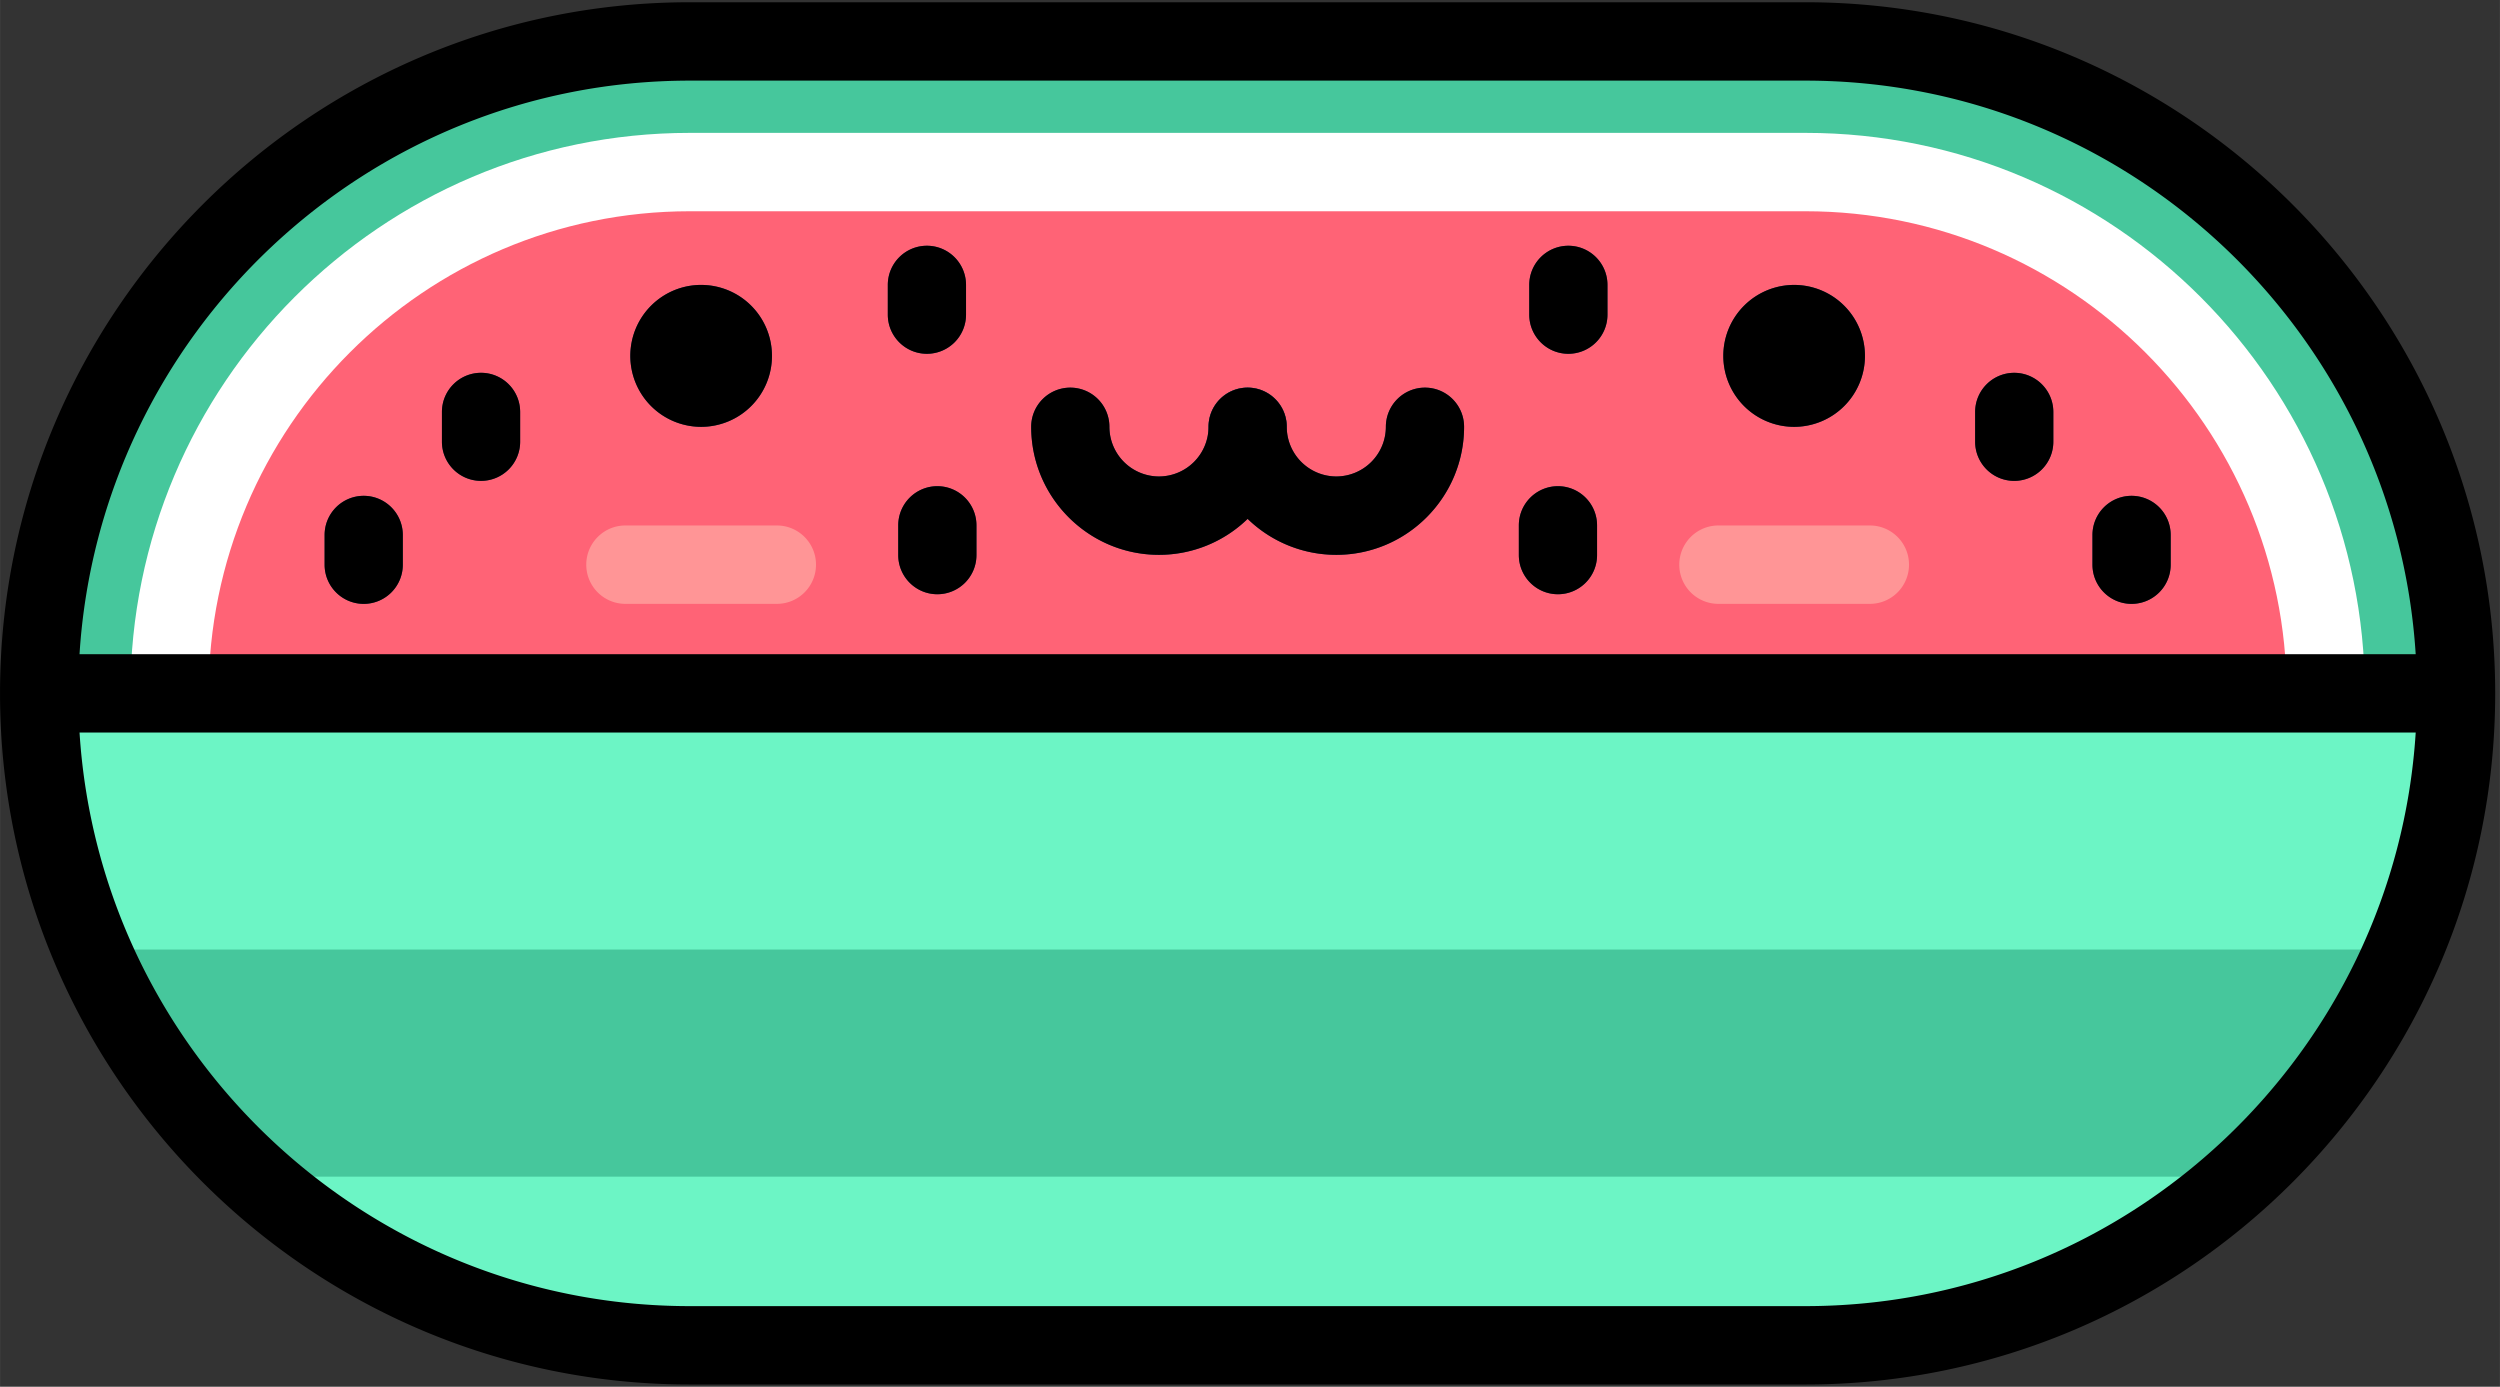
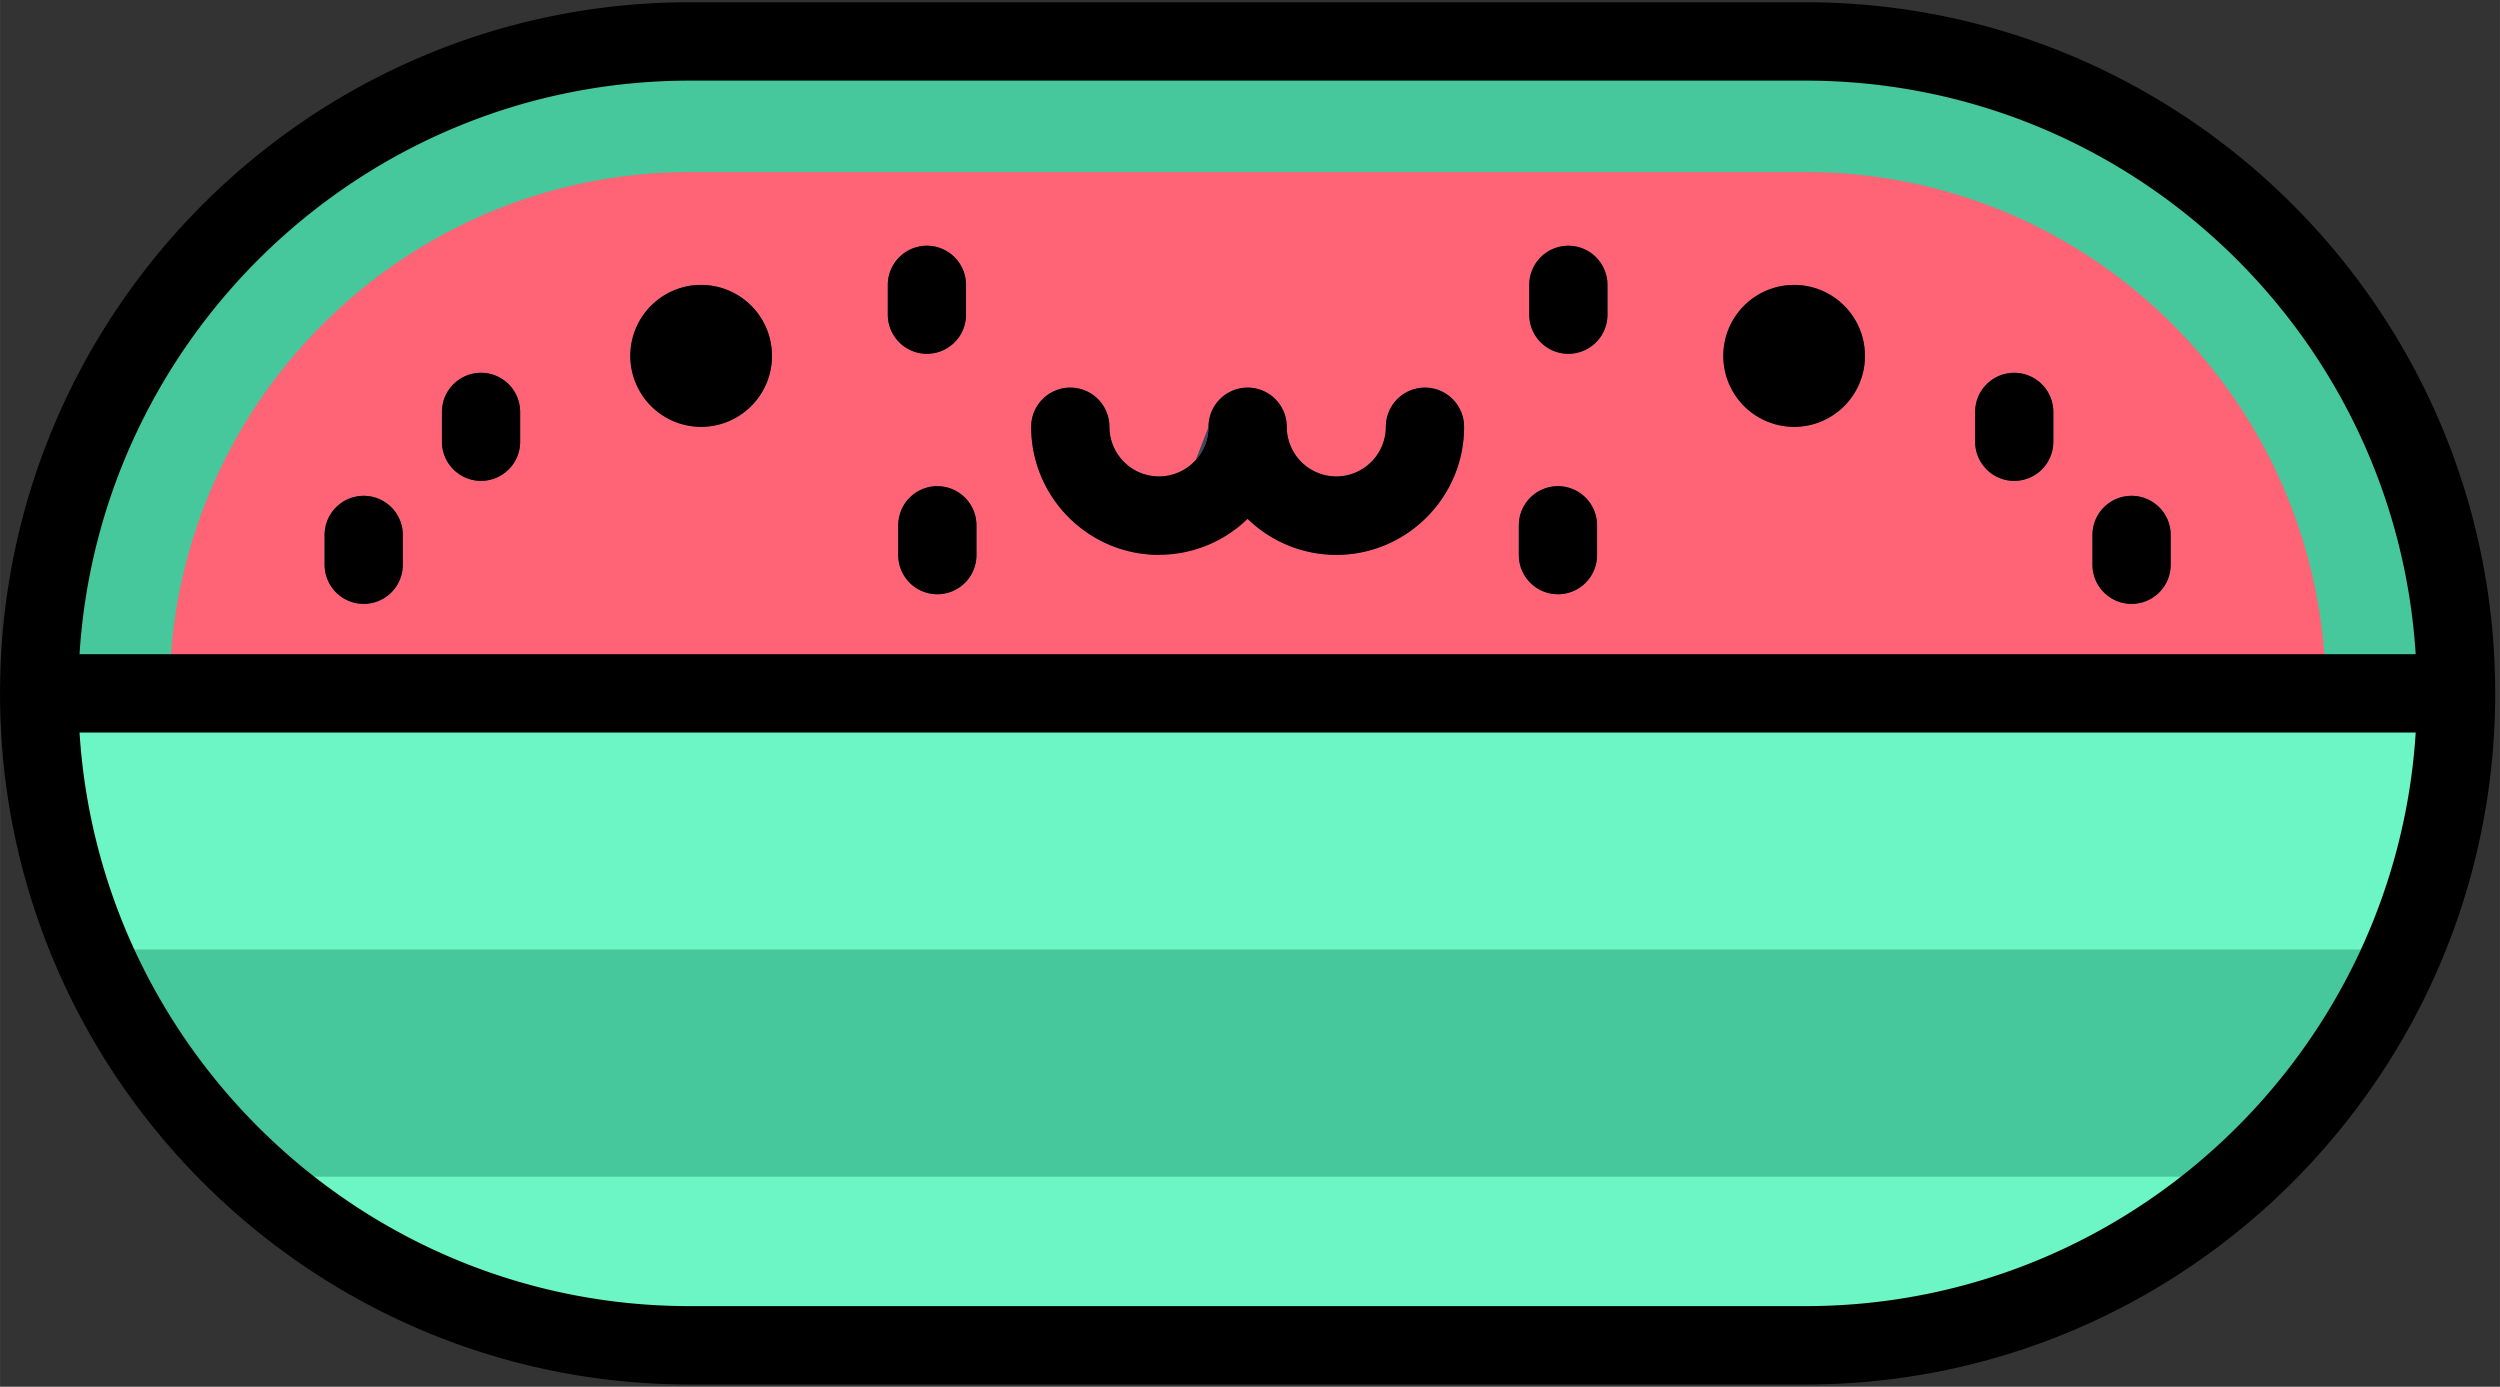
<svg xmlns="http://www.w3.org/2000/svg" class="icon" width="200px" height="110.94px" viewBox="0 0 1846 1024" version="1.1">
  <rect x="0" y="0" width="1846" height="1024" fill="#333333" stroke="none" />
  <path d="M1333.133 993.41c265.36 0 480.472-215.53 480.472-481.41 0-265.879-215.112-481.41-480.472-481.41H509.346C244 30.59 28.874 246.135 28.874 512c0 265.865 215.127 481.41 480.472 481.41h823.786z" fill="#46C79C" />
  <path d="M125.144 512c0-212.271 172.349-384.937 384.202-384.937h823.786c211.867 0 384.216 172.667 384.216 384.937H125.13z" fill="#FF6376" />
-   <path d="M1746.223 512h-57.762c0-196.305-159.398-356.006-355.328-356.006H509.346c-195.916 0-355.314 159.701-355.314 356.006H96.27c0-228.222 185.301-413.883 413.076-413.883h823.786c227.775 0 413.09 185.661 413.09 413.883z" fill="#FFFFFF" />
  <path d="M509.346 993.41h823.786c124.106 0 237.222-47.162 322.488-124.553H186.873c85.252 77.391 198.368 124.553 322.473 124.553zM28.874 512c0 67.151 13.745 131.072 38.523 189.137h1707.686a480.588 480.588 0 0 0 38.523-189.137H28.874z" fill="#6CF5C5" />
  <path d="M465.43 262.793a52.397 52.296 90 1 0 104.592 0 52.397 52.296 90 1 0-104.592 0Z" fill="#3F4963" />
  <path d="M1272.5 262.793a52.397 52.296 90 1 0 104.592 0 52.397 52.296 90 1 0-104.592 0Z" fill="#3F4963" />
-   <path d="M573.656 445.902h-111.89a28.903 28.903 0 0 1-28.874-28.932c0-15.98 12.937-28.946 28.874-28.946h111.89c15.951 0 28.874 12.966 28.874 28.946a28.903 28.903 0 0 1-28.874 28.932zM1380.741 445.902h-111.876a28.903 28.903 0 0 1-28.874-28.932c0-15.98 12.923-28.946 28.874-28.946h111.876c15.951 0 28.888 12.966 28.888 28.946a28.903 28.903 0 0 1-28.888 28.932z" fill="#FF9596" />
-   <path d="M855.776 409.701c-52.022 0-94.352-42.402-94.352-94.54 0-15.98 12.937-28.932 28.888-28.932s28.874 12.951 28.874 28.932a36.677 36.677 0 0 0 36.59 36.677 36.677 36.677 0 0 0 36.604-36.677c0-15.98 12.923-28.932 28.874-28.932 15.951 0 28.888 12.951 28.888 28.932 0 52.123-42.33 94.54-94.367 94.54z" fill="#3F4963" />
+   <path d="M855.776 409.701c-52.022 0-94.352-42.402-94.352-94.54 0-15.98 12.937-28.932 28.888-28.932s28.874 12.951 28.874 28.932a36.677 36.677 0 0 0 36.59 36.677 36.677 36.677 0 0 0 36.604-36.677z" fill="#3F4963" />
  <path d="M986.732 409.701c-52.022 0-94.352-42.402-94.352-94.54 0-15.98 12.923-28.932 28.874-28.932 15.951 0 28.888 12.951 28.888 28.932a36.677 36.677 0 0 0 36.59 36.677 36.677 36.677 0 0 0 36.59-36.677c0-15.98 12.937-28.932 28.888-28.932 15.937 0 28.874 12.951 28.874 28.932 0 52.123-42.33 94.54-94.352 94.54zM268.548 445.902a28.903 28.903 0 0 1-28.874-28.932v-21.922c0-15.98 12.923-28.932 28.874-28.932 15.951 0 28.874 12.951 28.874 28.932v21.922a28.903 28.903 0 0 1-28.874 28.932zM355.198 355.083a28.903 28.903 0 0 1-28.888-28.946v-21.922c0-15.966 12.937-28.932 28.888-28.932 15.937 0 28.874 12.966 28.874 28.946v21.922a28.903 28.903 0 0 1-28.874 28.932zM684.421 261.25a28.903 28.903 0 0 1-28.874-28.932v-21.922c0-15.98 12.923-28.932 28.874-28.932 15.951 0 28.888 12.951 28.888 28.932v21.922a28.903 28.903 0 0 1-28.888 28.932zM692.137 438.806a28.903 28.903 0 0 1-28.888-28.932v-21.922c0-15.98 12.923-28.946 28.874-28.946 15.951 0 28.888 12.966 28.888 28.946v21.922a28.903 28.903 0 0 1-28.888 28.932zM1573.96 445.902a28.903 28.903 0 0 1-28.874-28.932v-21.922c0-15.98 12.937-28.932 28.874-28.932 15.951 0 28.888 12.951 28.888 28.932v21.922a28.903 28.903 0 0 1-28.888 28.932zM1487.324 355.083a28.903 28.903 0 0 1-28.874-28.946v-21.922c0-15.966 12.923-28.932 28.874-28.932 15.951 0 28.874 12.966 28.874 28.946v21.922a28.903 28.903 0 0 1-28.874 28.932zM1158.086 261.25a28.903 28.903 0 0 1-28.874-28.932v-21.922c0-15.98 12.937-28.932 28.874-28.932 15.951 0 28.888 12.951 28.888 28.932v21.922a28.903 28.903 0 0 1-28.888 28.932zM1150.385 438.806a28.903 28.903 0 0 1-28.874-28.932v-21.922c0-15.98 12.937-28.946 28.874-28.946 15.951 0 28.888 12.966 28.888 28.946v21.922a28.903 28.903 0 0 1-28.888 28.932z" fill="#3F4963" />
  <path d="M692.137 359.006a28.903 28.903 0 0 0-28.888 28.932v21.922c0 15.98 12.923 28.932 28.874 28.932a28.903 28.903 0 0 0 28.888-28.932v-21.922a28.903 28.903 0 0 0-28.888-28.932z m-7.716-97.756a28.903 28.903 0 0 0 28.888-28.932v-21.922a28.903 28.903 0 0 0-28.888-28.932 28.903 28.903 0 0 0-28.874 28.932v21.922c0 15.966 12.923 28.932 28.874 28.932z m367.775 24.98a28.903 28.903 0 0 0-28.874 28.932 36.677 36.677 0 0 1-36.59 36.662 36.677 36.677 0 0 1-36.59-36.662 28.903 28.903 0 0 0-28.888-28.932 28.903 28.903 0 0 0-28.874 28.932 36.677 36.677 0 0 1-36.604 36.662 36.677 36.677 0 0 1-36.59-36.662 28.903 28.903 0 0 0-28.874-28.932 28.903 28.903 0 0 0-28.888 28.932c0 52.123 42.33 94.54 94.352 94.54a93.92 93.92 0 0 0 65.478-26.566 93.92 93.92 0 0 0 65.478 26.566c52.022 0 94.352-42.402 94.352-94.54a28.903 28.903 0 0 0-28.874-28.932z m-696.998-10.947a28.903 28.903 0 0 0-28.888 28.946v21.922c0 15.966 12.937 28.932 28.888 28.932a28.903 28.903 0 0 0 28.874-28.946v-21.922a28.903 28.903 0 0 0-28.874-28.932z m162.513-64.901a52.354 52.354 0 0 0-52.296 52.411 52.354 52.354 0 0 0 52.296 52.397 52.354 52.354 0 0 0 52.296-52.397 52.354 52.354 0 0 0-52.296-52.397zM268.548 366.13a28.903 28.903 0 0 0-28.874 28.932v21.922c0 15.98 12.923 28.932 28.874 28.932a28.903 28.903 0 0 0 28.874-28.932v-21.922a28.903 28.903 0 0 0-28.874-28.932z m1305.413 0a28.903 28.903 0 0 0-28.874 28.932v21.922c0 15.98 12.923 28.932 28.874 28.932a28.903 28.903 0 0 0 28.888-28.932v-21.922a28.903 28.903 0 0 0-28.888-28.932z m-86.636-90.833a28.903 28.903 0 0 0-28.874 28.946v21.922c0 15.966 12.923 28.932 28.874 28.932a28.903 28.903 0 0 0 28.874-28.946v-21.922a28.903 28.903 0 0 0-28.874-28.932zM1333.147 1.659H509.332C228.496 1.659 0 230.602 0 512c0 281.398 228.496 510.341 509.346 510.341h823.786c280.864 0 509.346-228.943 509.346-510.341 0-281.398-228.482-510.341-509.346-510.341zM509.332 59.536h823.786c239.313 0 435.705 187.464 450.647 423.532H58.7C73.67 247.015 270.062 59.536 509.361 59.536z m823.786 904.928H509.346c-239.299 0-435.69-187.464-450.632-423.532H1783.779c-14.956 236.054-211.333 423.532-450.647 423.532z m-175.046-782.999a28.903 28.903 0 0 0-28.874 28.932v21.922c0 15.966 12.923 28.932 28.874 28.932a28.903 28.903 0 0 0 28.888-28.932v-21.922a28.903 28.903 0 0 0-28.888-28.932z m166.725 28.932a52.354 52.354 0 0 0-52.296 52.397 52.354 52.354 0 0 0 52.296 52.397 52.354 52.354 0 0 0 52.296-52.397 52.354 52.354 0 0 0-52.296-52.397zM1150.385 359.006a28.903 28.903 0 0 0-28.874 28.932v21.922c0 15.98 12.923 28.932 28.874 28.932a28.903 28.903 0 0 0 28.888-28.932v-21.922a28.903 28.903 0 0 0-28.888-28.932z" fill="#000000" />
</svg>